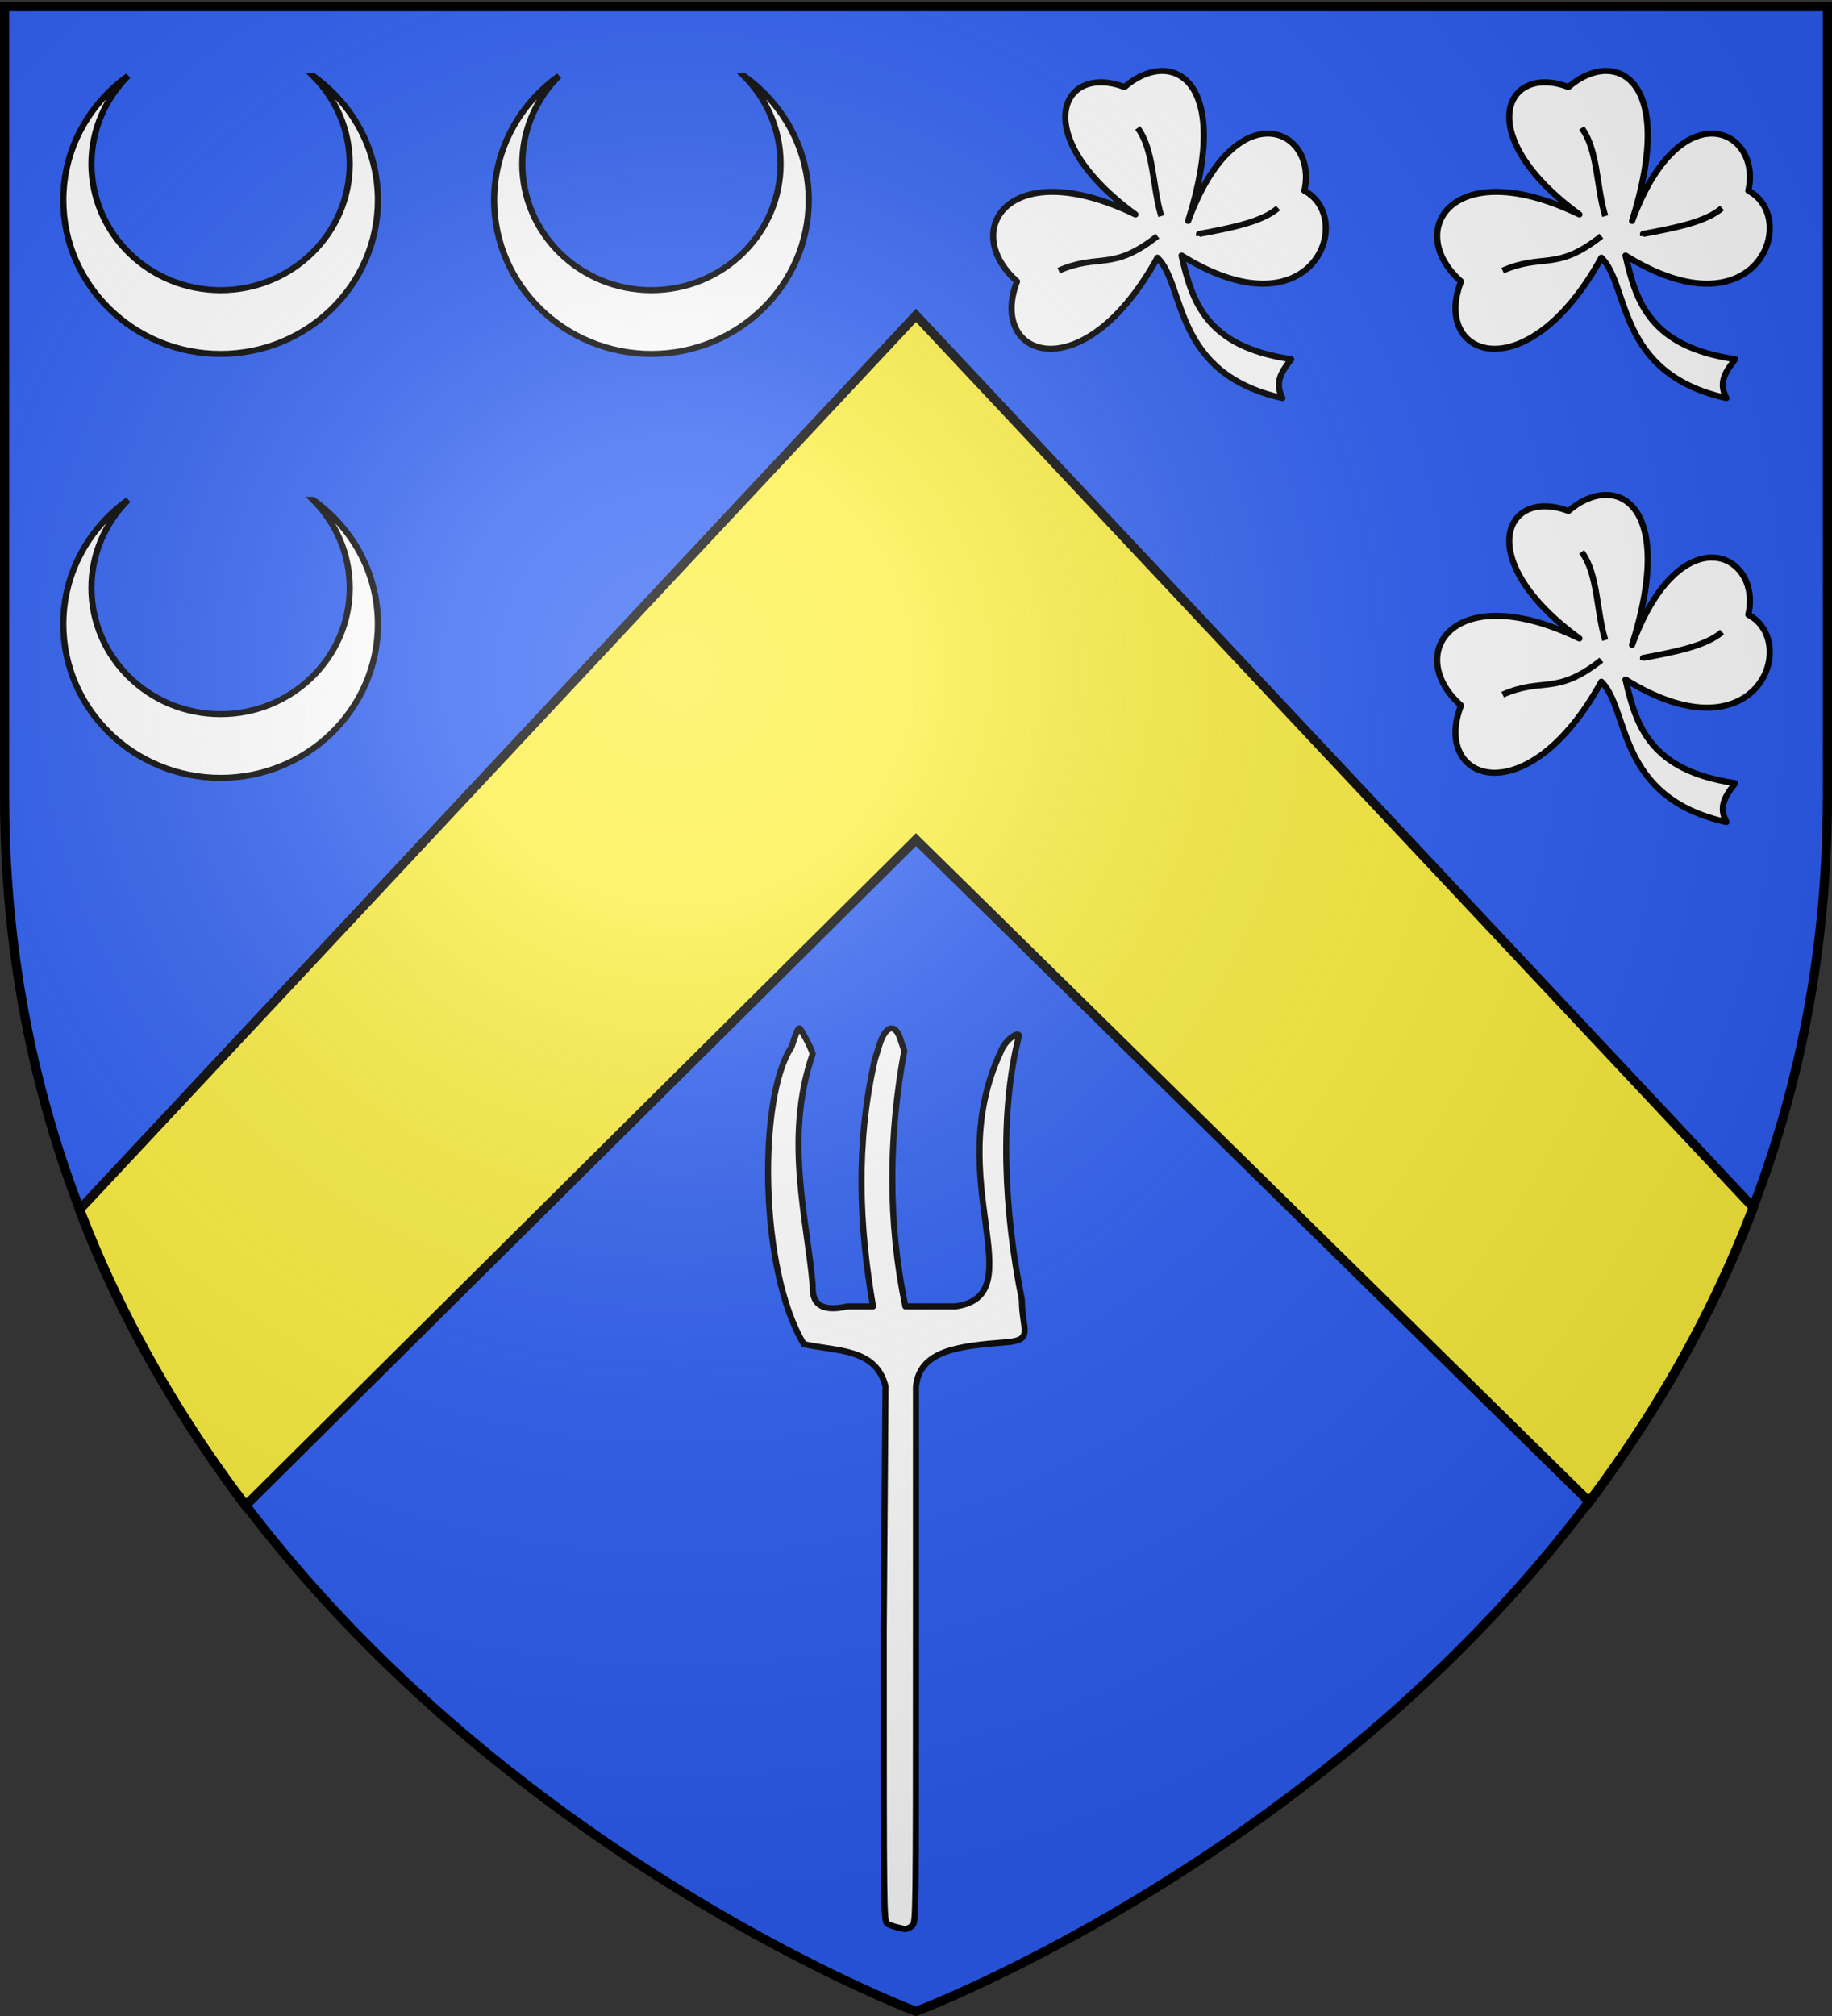
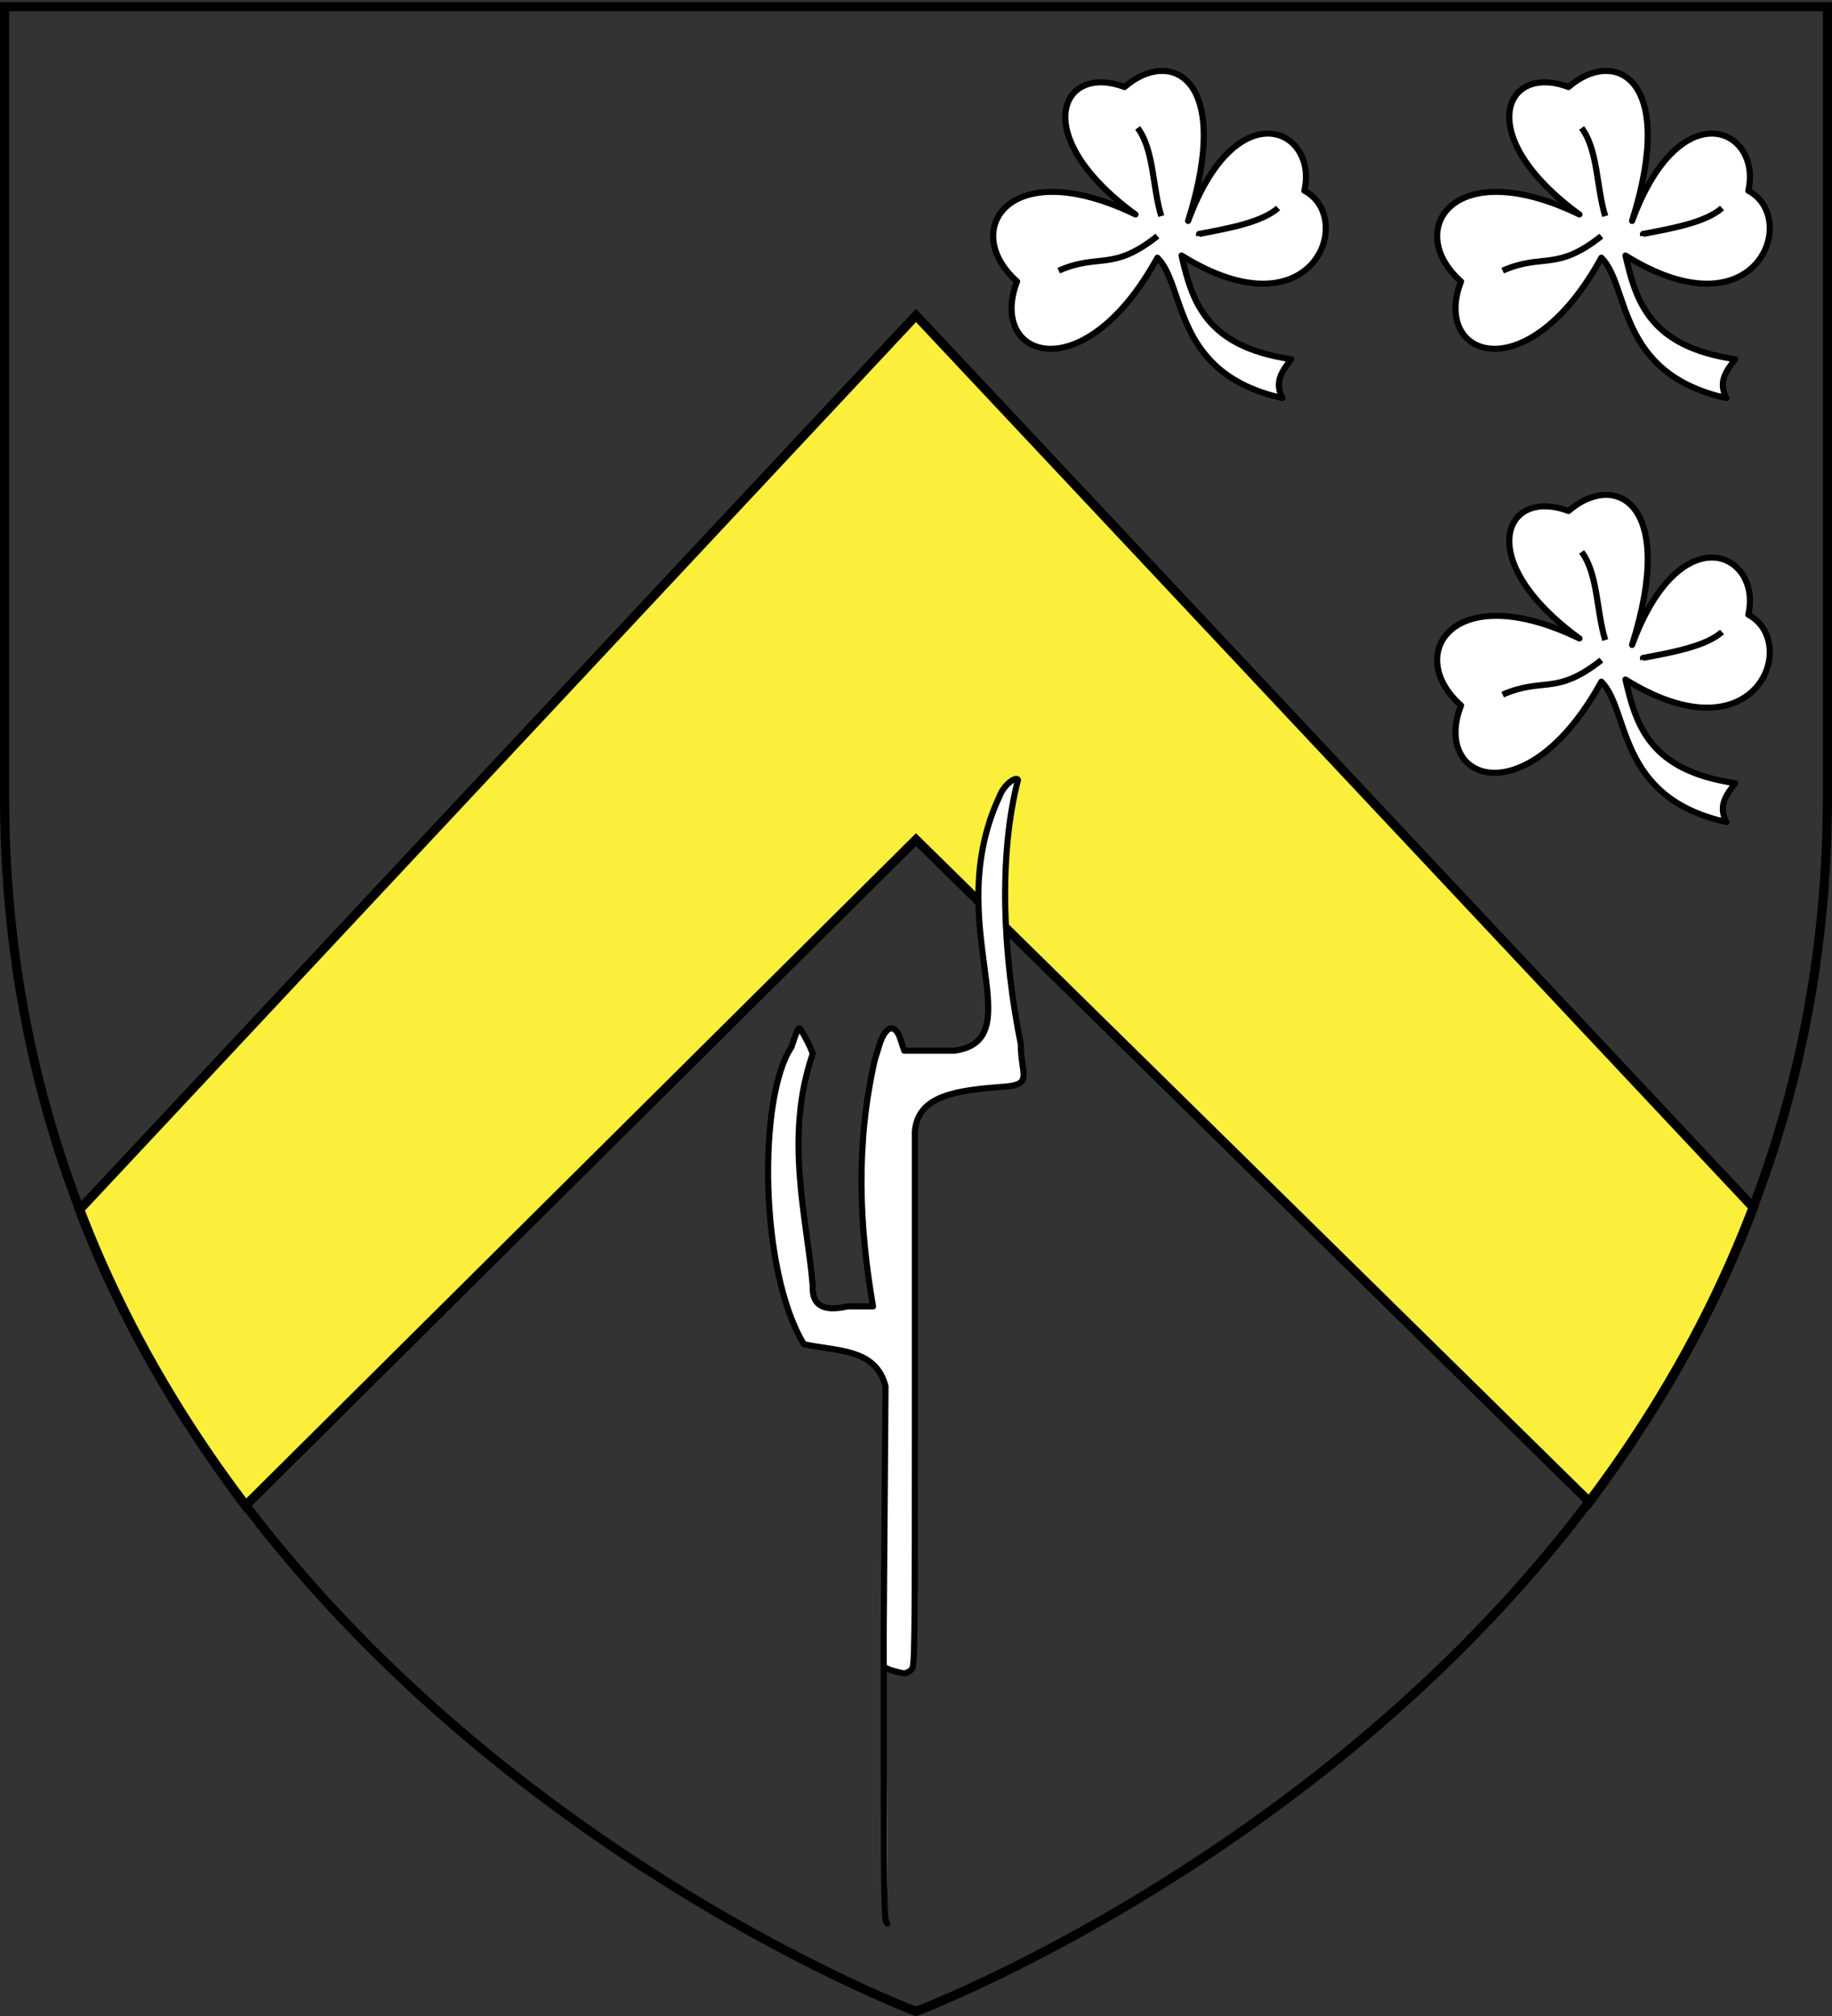
<svg xmlns="http://www.w3.org/2000/svg" xmlns:xlink="http://www.w3.org/1999/xlink" width="600" height="660" version="1.0">
  <rect width="100%" height="100%" fill="#333333" stroke="none" />
  <desc>Flag of Canton of Valais (Wallis)</desc>
  <defs>
    <radialGradient xlink:href="#b" id="f" cx="221.445" cy="226.331" r="300" fx="221.445" fy="226.331" gradientTransform="matrix(1.353 0 0 1.349 -77.63 -85.747)" gradientUnits="userSpaceOnUse" />
    <linearGradient id="b">
      <stop offset="0" style="stop-color:white;stop-opacity:.314" />
      <stop offset=".19" style="stop-color:white;stop-opacity:.251" />
      <stop offset=".6" style="stop-color:#6b6b6b;stop-opacity:.125" />
      <stop offset="1" style="stop-color:black;stop-opacity:.125" />
    </linearGradient>
  </defs>
  <g style="display:inline">
-     <path d="M300 658.5s298.5-112.32 298.5-397.772V2.176H1.5v258.552C1.5 546.18 300 658.5 300 658.5" style="fill:#2b5df2;fill-opacity:1;fill-rule:evenodd;stroke:none;stroke-width:1px;stroke-linecap:butt;stroke-linejoin:miter;stroke-opacity:1" />
    <path d="M26.013 396.043C39.736 432.437 59.1 464.651 80.37 492.95L300 274.887l220.567 216.812c21.023-28.183 40.124-60.222 53.67-96.375L300 103.264z" style="fill:#fcef3c;fill-opacity:1;fill-rule:evenodd;stroke:#000;stroke-width:3;stroke-linecap:butt;stroke-linejoin:miter;stroke-miterlimit:4;stroke-dasharray:none;stroke-opacity:1;display:inline" />
    <g id="d" style="fill:#fff;stroke:#000;stroke-opacity:1;stroke-width:2.75;stroke-miterlimit:4;stroke-dasharray:none">
      <g style="fill:#fff;display:inline;stroke:#000;stroke-opacity:1;stroke-width:2.75;stroke-miterlimit:4;stroke-dasharray:none">
        <g style="fill:#fff;stroke:#000;stroke-opacity:1;stroke-width:2.75;stroke-miterlimit:4;stroke-dasharray:none">
-           <path d="M240.917 190.532c17.471 12.732 28.844 33.337 28.844 56.593 0 38.64-31.36 70-70 70s-70-31.36-70-70c0-23.256 11.373-43.861 28.844-56.593-10.085 10.358-16.313 24.475-16.313 40.062 0 31.73 25.739 57.5 57.47 57.5s57.468-25.77 57.468-57.5c0-15.587-6.228-29.704-16.313-40.062z" style="fill:#fff;fill-opacity:1;stroke:#000;stroke-width:2.75;stroke-linejoin:miter;stroke-miterlimit:4;stroke-dasharray:none;stroke-dashoffset:0;stroke-opacity:1;display:inline" transform="matrix(.736 0 0 .719 -74.776 -112.14)" />
-         </g>
+           </g>
      </g>
    </g>
    <use xlink:href="#d" width="600" height="660" style="stroke:#000;stroke-opacity:1;stroke-width:2;stroke-miterlimit:4;stroke-dasharray:none" transform="translate(141.1)" />
    <use xlink:href="#d" width="600" height="660" style="stroke:#000;stroke-opacity:1;stroke-width:2;stroke-miterlimit:4;stroke-dasharray:none" transform="translate(0 138.8)" />
    <g style="fill:#fff;stroke:#000;stroke-opacity:1;stroke-width:2;stroke-miterlimit:4;stroke-dasharray:none" transform="translate(226.02 119.938)">
      <g id="e" style="opacity:1;fill:#fff;stroke:#000;stroke-width:3.15;stroke-linejoin:round;stroke-miterlimit:4;stroke-dasharray:none;stroke-opacity:1;display:inline">
        <path d="M-261.517 172.882c24.655-68.121 66.719-47.683 59.487-15.713 26.695 14.305 4.33 76.076-62.854 33.671 5.426 24.088 12.557 47.389 56.12 53.875-4.242 5.82-8.963 11.479-4.49 20.203-56.518-12.714-49.4-58.454-63.976-72.955-37.793 69.954-86.974 52.14-71.833 12.346-29.471-26.478-4.196-66.676 60.609-34.794-55.183-40.882-38.358-78.819-5.612-66.221 23.234-20.51 55.851-5.607 32.55 69.588z" style="fill:#fff;fill-opacity:1;fill-rule:evenodd;stroke:#000;stroke-width:3.15;stroke-linecap:butt;stroke-linejoin:round;stroke-miterlimit:4;stroke-dasharray:none;stroke-opacity:1" transform="matrix(.64 0 0 .63 475.872 -156.512)" />
        <path d="M-215.499 166.148c-8.01 7.218-24.114 10.39-40.406 13.468v1.123M-287.332 124.54c8.388 11.44 7.504 30.566 12.074 45.825M-277.23 180.739c-23.199 18.657-29.693 8.706-50.508 17.958" style="fill:#fff;fill-opacity:1;fill-rule:evenodd;stroke:#000;stroke-width:3.15;stroke-linecap:butt;stroke-linejoin:round;stroke-miterlimit:4;stroke-dasharray:none;stroke-opacity:1" transform="matrix(.64 0 0 .63 475.872 -156.512)" />
      </g>
      <use xlink:href="#e" width="600" height="660" style="stroke:#000;stroke-opacity:1;stroke-width:2;stroke-miterlimit:4;stroke-dasharray:none" transform="translate(0 138.8)" />
      <use xlink:href="#e" width="600" height="660" style="stroke:#000;stroke-opacity:1;stroke-width:2;stroke-miterlimit:4;stroke-dasharray:none" transform="translate(-145.4)" />
    </g>
-     <path d="M290.605 629.768c-1.165-1.165-1.175-1.958-1.175-96.43l.585-79.474c-3.164-12.635-16.299-11.42-26.751-13.81-14.67-24.22-15.024-81.023-4.037-97.289 1.52-4.735 2.122-6.126 2.647-6.126.273 0 3.493 5.688 4.299 8.353-9.46 27.48-1.853 53.924-.008 75.797-.26 5.694 2.375 8.975 11.434 6.902h8.325c-4.504-26.26-5.754-52.902.584-80.711l1.464-4.73c2.144-6.928 5.242-7.033 6.82-2.325l1.362 4.057c-5.096 27.903-5.453 55.806.356 83.71h16.433c26.058-3.696-4.761-41.485 14.755-83.253 1.447-3.952 5.565-6.74 6.056-5.407-6.484 25.083-4.92 57.674.918 86.487.004 9.922 4.144 13.204-5.244 13.931-15.745 1.208-28.344 2.738-29.442 14.598v80.26c0 94.086-.01 94.88-1.175 96.044-.646.647-1.703 1.175-2.35 1.175-.646 0-5.21-1.113-5.856-1.759" style="opacity:1;fill:#fff;fill-opacity:1;fill-rule:evenodd;stroke:#000;stroke-width:2;stroke-linecap:round;stroke-linejoin:round;stroke-miterlimit:4;stroke-dasharray:none;stroke-dashoffset:10;stroke-opacity:1" />
+     <path d="M290.605 629.768c-1.165-1.165-1.175-1.958-1.175-96.43l.585-79.474c-3.164-12.635-16.299-11.42-26.751-13.81-14.67-24.22-15.024-81.023-4.037-97.289 1.52-4.735 2.122-6.126 2.647-6.126.273 0 3.493 5.688 4.299 8.353-9.46 27.48-1.853 53.924-.008 75.797-.26 5.694 2.375 8.975 11.434 6.902h8.325c-4.504-26.26-5.754-52.902.584-80.711l1.464-4.73c2.144-6.928 5.242-7.033 6.82-2.325l1.362 4.057h16.433c26.058-3.696-4.761-41.485 14.755-83.253 1.447-3.952 5.565-6.74 6.056-5.407-6.484 25.083-4.92 57.674.918 86.487.004 9.922 4.144 13.204-5.244 13.931-15.745 1.208-28.344 2.738-29.442 14.598v80.26c0 94.086-.01 94.88-1.175 96.044-.646.647-1.703 1.175-2.35 1.175-.646 0-5.21-1.113-5.856-1.759" style="opacity:1;fill:#fff;fill-opacity:1;fill-rule:evenodd;stroke:#000;stroke-width:2;stroke-linecap:round;stroke-linejoin:round;stroke-miterlimit:4;stroke-dasharray:none;stroke-dashoffset:10;stroke-opacity:1" />
  </g>
-   <path d="M300 658.5s298.5-112.32 298.5-397.772V2.176H1.5v258.552C1.5 546.18 300 658.5 300 658.5" style="opacity:1;fill:url(#f);fill-opacity:1;fill-rule:evenodd;stroke:none;stroke-width:1px;stroke-linecap:butt;stroke-linejoin:miter;stroke-opacity:1" />
  <path d="M300 658.5S1.5 546.18 1.5 260.728V2.176h597v258.552C598.5 546.18 300 658.5 300 658.5z" style="opacity:1;fill:none;fill-opacity:1;fill-rule:evenodd;stroke:#000;stroke-width:3;stroke-linecap:butt;stroke-linejoin:miter;stroke-miterlimit:4;stroke-dasharray:none;stroke-opacity:1" />
</svg>